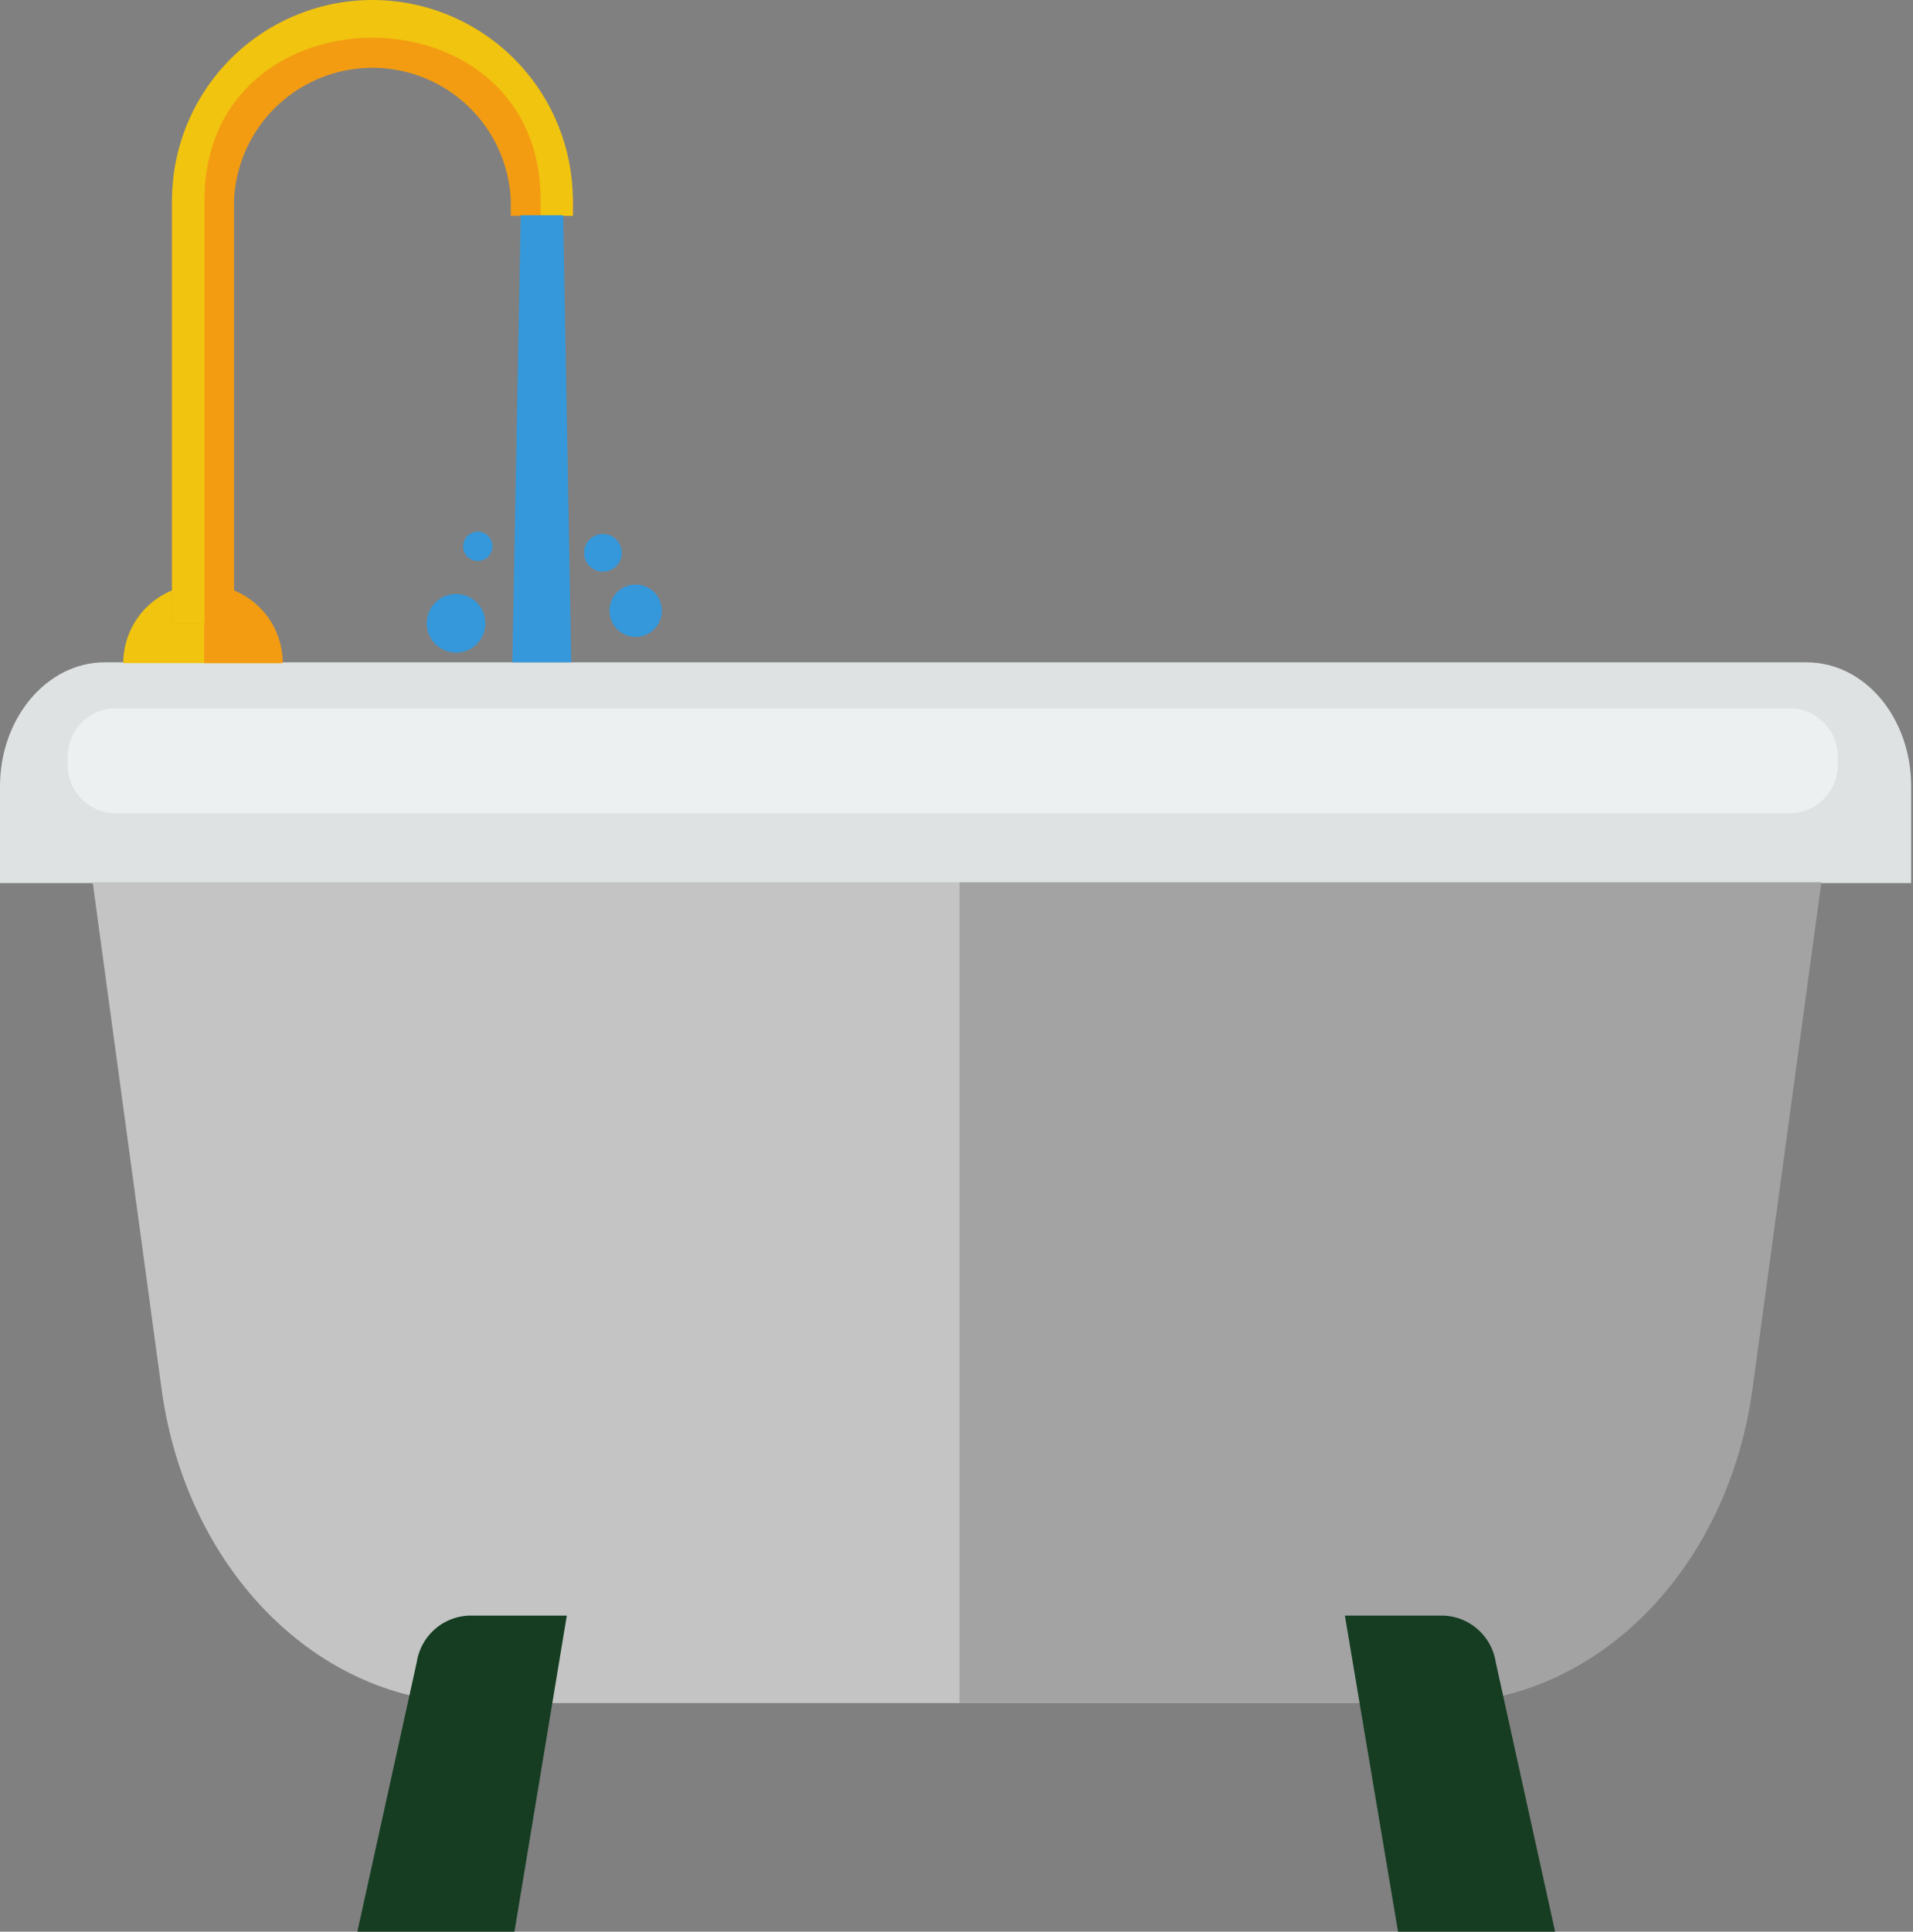
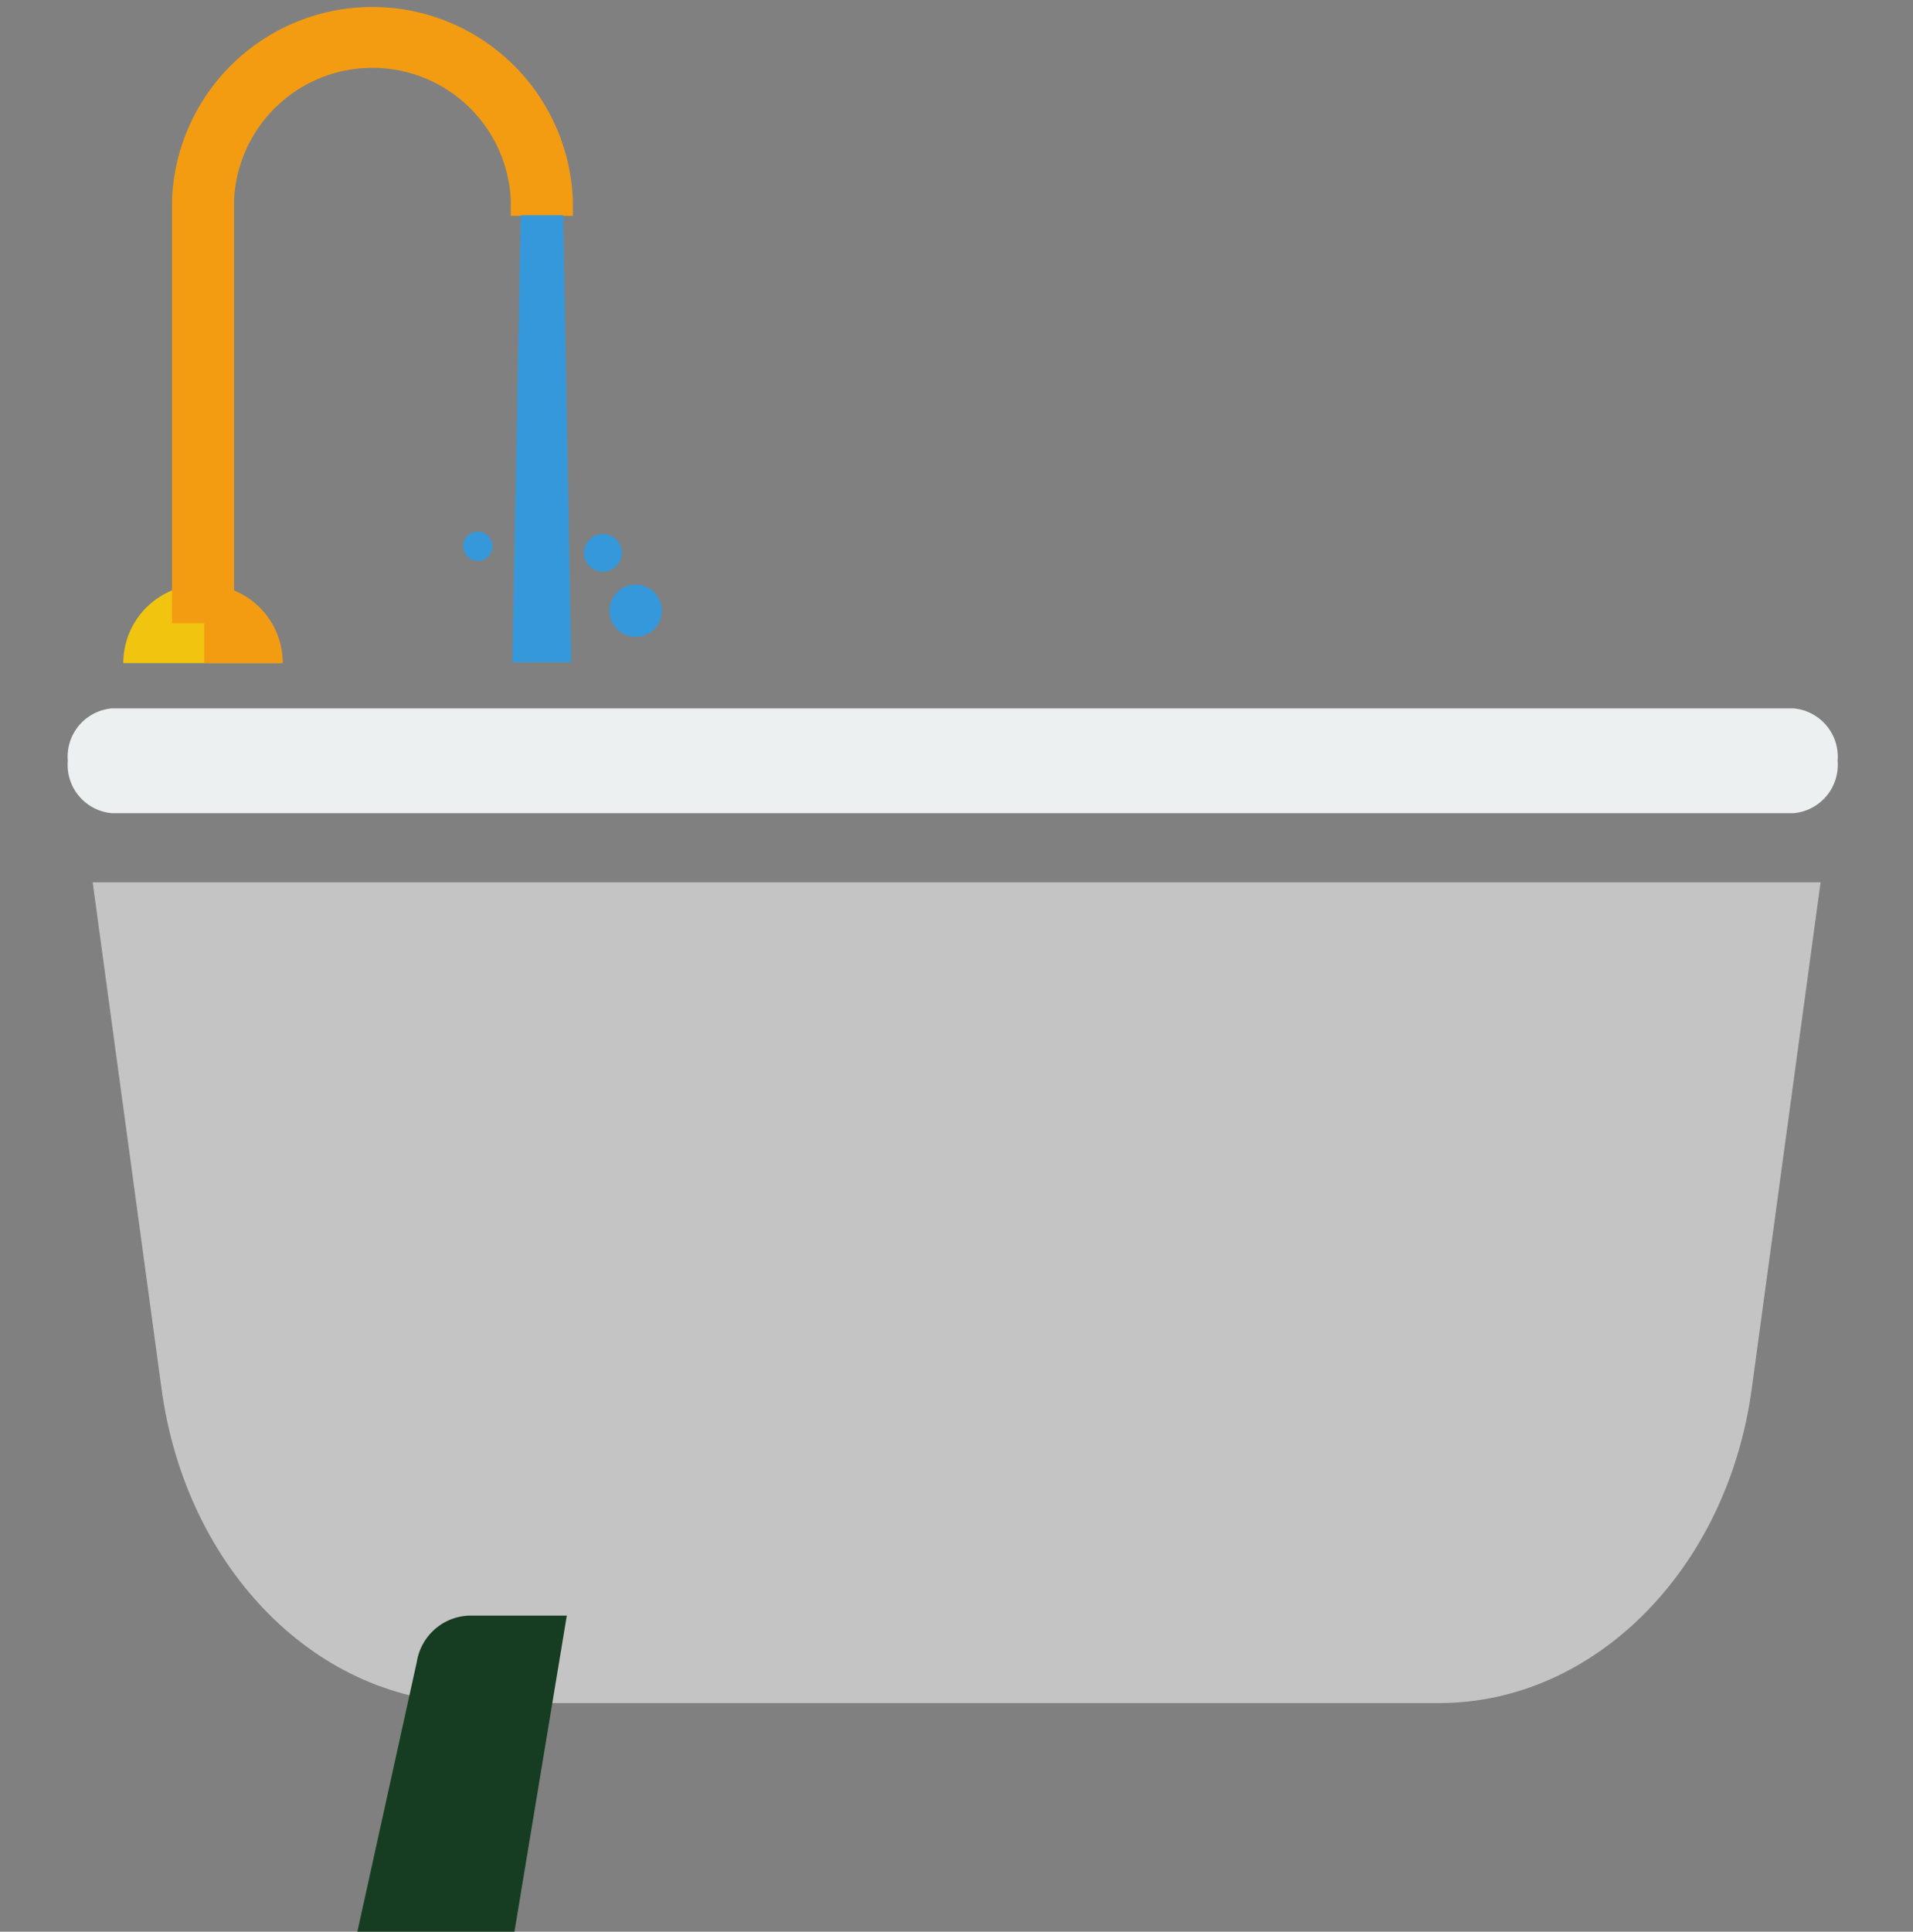
<svg xmlns="http://www.w3.org/2000/svg" viewBox="0 0 73.07 73.76">
  <rect x="0" y="0" width="73.07" height="73.76" fill="#808080" stroke="none" />
  <defs>
    <style>.a{fill:#dee2e3;}.b{fill:#c4c4c4;}.c{fill:#a3a3a3;}.d{fill:#163d22;}.e{fill:#ecf0f1;}.f{fill:#f1c40f;}.g{fill:#f39c12;}.h{fill:#3498db;}</style>
  </defs>
  <title>tub</title>
-   <path class="a" d="M277.43,316.81H204.35v-3.69c0-2.62,1.8-4.74,4-4.74h65c2.23,0,4,2.12,4,4.74v3.69Z" transform="translate(-204.35 -283.09)" />
  <path class="b" d="M259.32,348.12H222.46c-5.94,0-11-5.07-11.94-12l-2.63-19.34h66l-2.63,19.34C270.33,343,265.26,348.12,259.32,348.12Z" transform="translate(-204.35 -283.09)" />
-   <path class="c" d="M241,316.81v31.31h18.35c5.94,0,11-5.07,11.94-12l2.63-19.34H241Z" transform="translate(-204.35 -283.09)" />
  <path class="d" d="M224,356.85h-6l2.27-10.3a2.1,2.1,0,0,1,2-1.77H226Z" transform="translate(-204.35 -283.09)" />
-   <path class="d" d="M257.75,356.85h6l-2.27-10.3a2.1,2.1,0,0,0-2-1.77h-3.76Z" transform="translate(-204.35 -283.09)" />
  <path class="e" d="M272.86,314.14H208.62a1.85,1.85,0,0,1-1.68-2h0a1.85,1.85,0,0,1,1.68-2h64.24a1.85,1.85,0,0,1,1.68,2h0A1.85,1.85,0,0,1,272.86,314.14Z" transform="translate(-204.35 -283.09)" />
  <path class="f" d="M212.15,305.41h-0.09a3,3,0,0,0-3,3h6A3,3,0,0,0,212.15,305.41Z" transform="translate(-204.35 -283.09)" />
  <path class="g" d="M212.15,305.41v3h3A3,3,0,0,0,212.15,305.41Z" transform="translate(-204.35 -283.09)" />
  <path class="g" d="M213.29,306.89h-2.37V290.74a7.66,7.66,0,0,1,15.31,0v0.59h-2.37v-0.59a5.29,5.29,0,0,0-10.57,0v16.15Z" transform="translate(-204.35 -283.09)" />
-   <path class="f" d="M218.57,283.09a7.66,7.66,0,0,0-7.65,7.65v16.15h1.24V290.73c0-8.27,12.84-8.26,12.84,0v0.6h1.23v-0.59A7.66,7.66,0,0,0,218.57,283.09Z" transform="translate(-204.35 -283.09)" />
  <polygon class="h" points="21.82 25.29 19.57 25.29 19.89 8.22 21.51 8.22 21.82 25.29" />
  <circle class="h" cx="24.28" cy="23.32" r="1" />
-   <circle class="h" cx="17.42" cy="23.8" r="1.12" />
  <circle class="h" cx="18.25" cy="20.86" r="0.56" />
  <circle class="h" cx="23.03" cy="21.11" r="0.72" />
</svg>